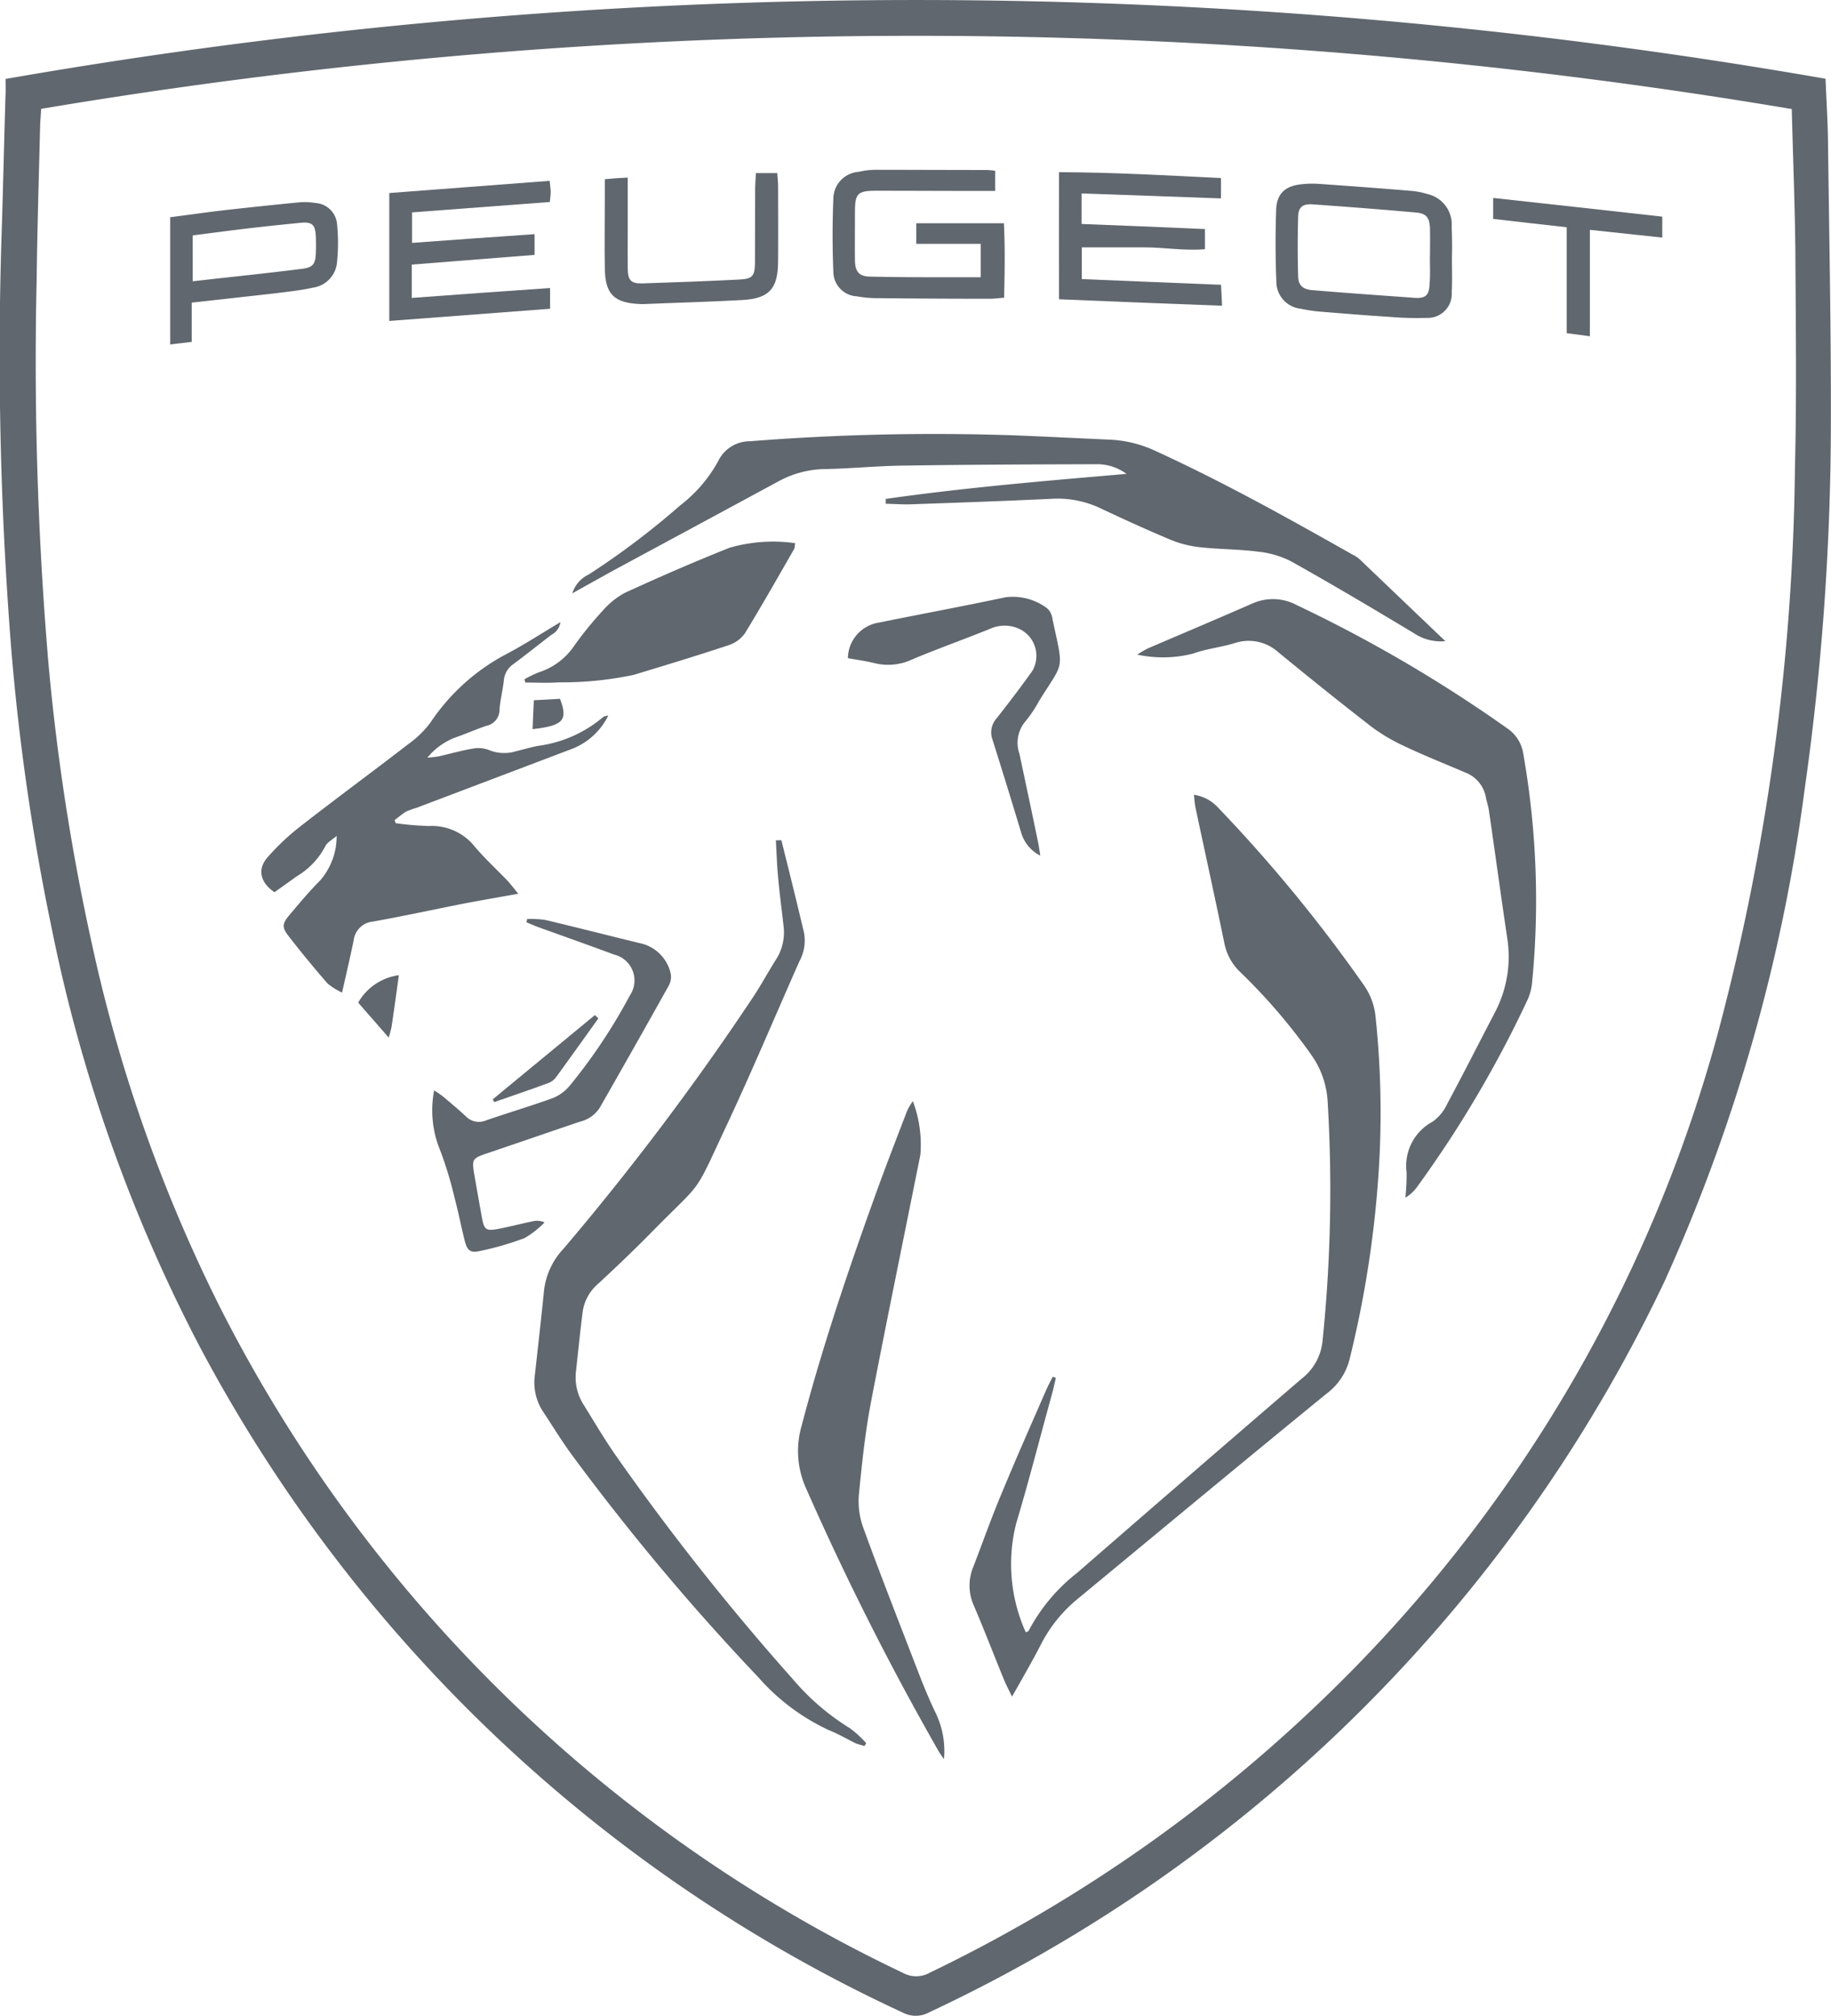
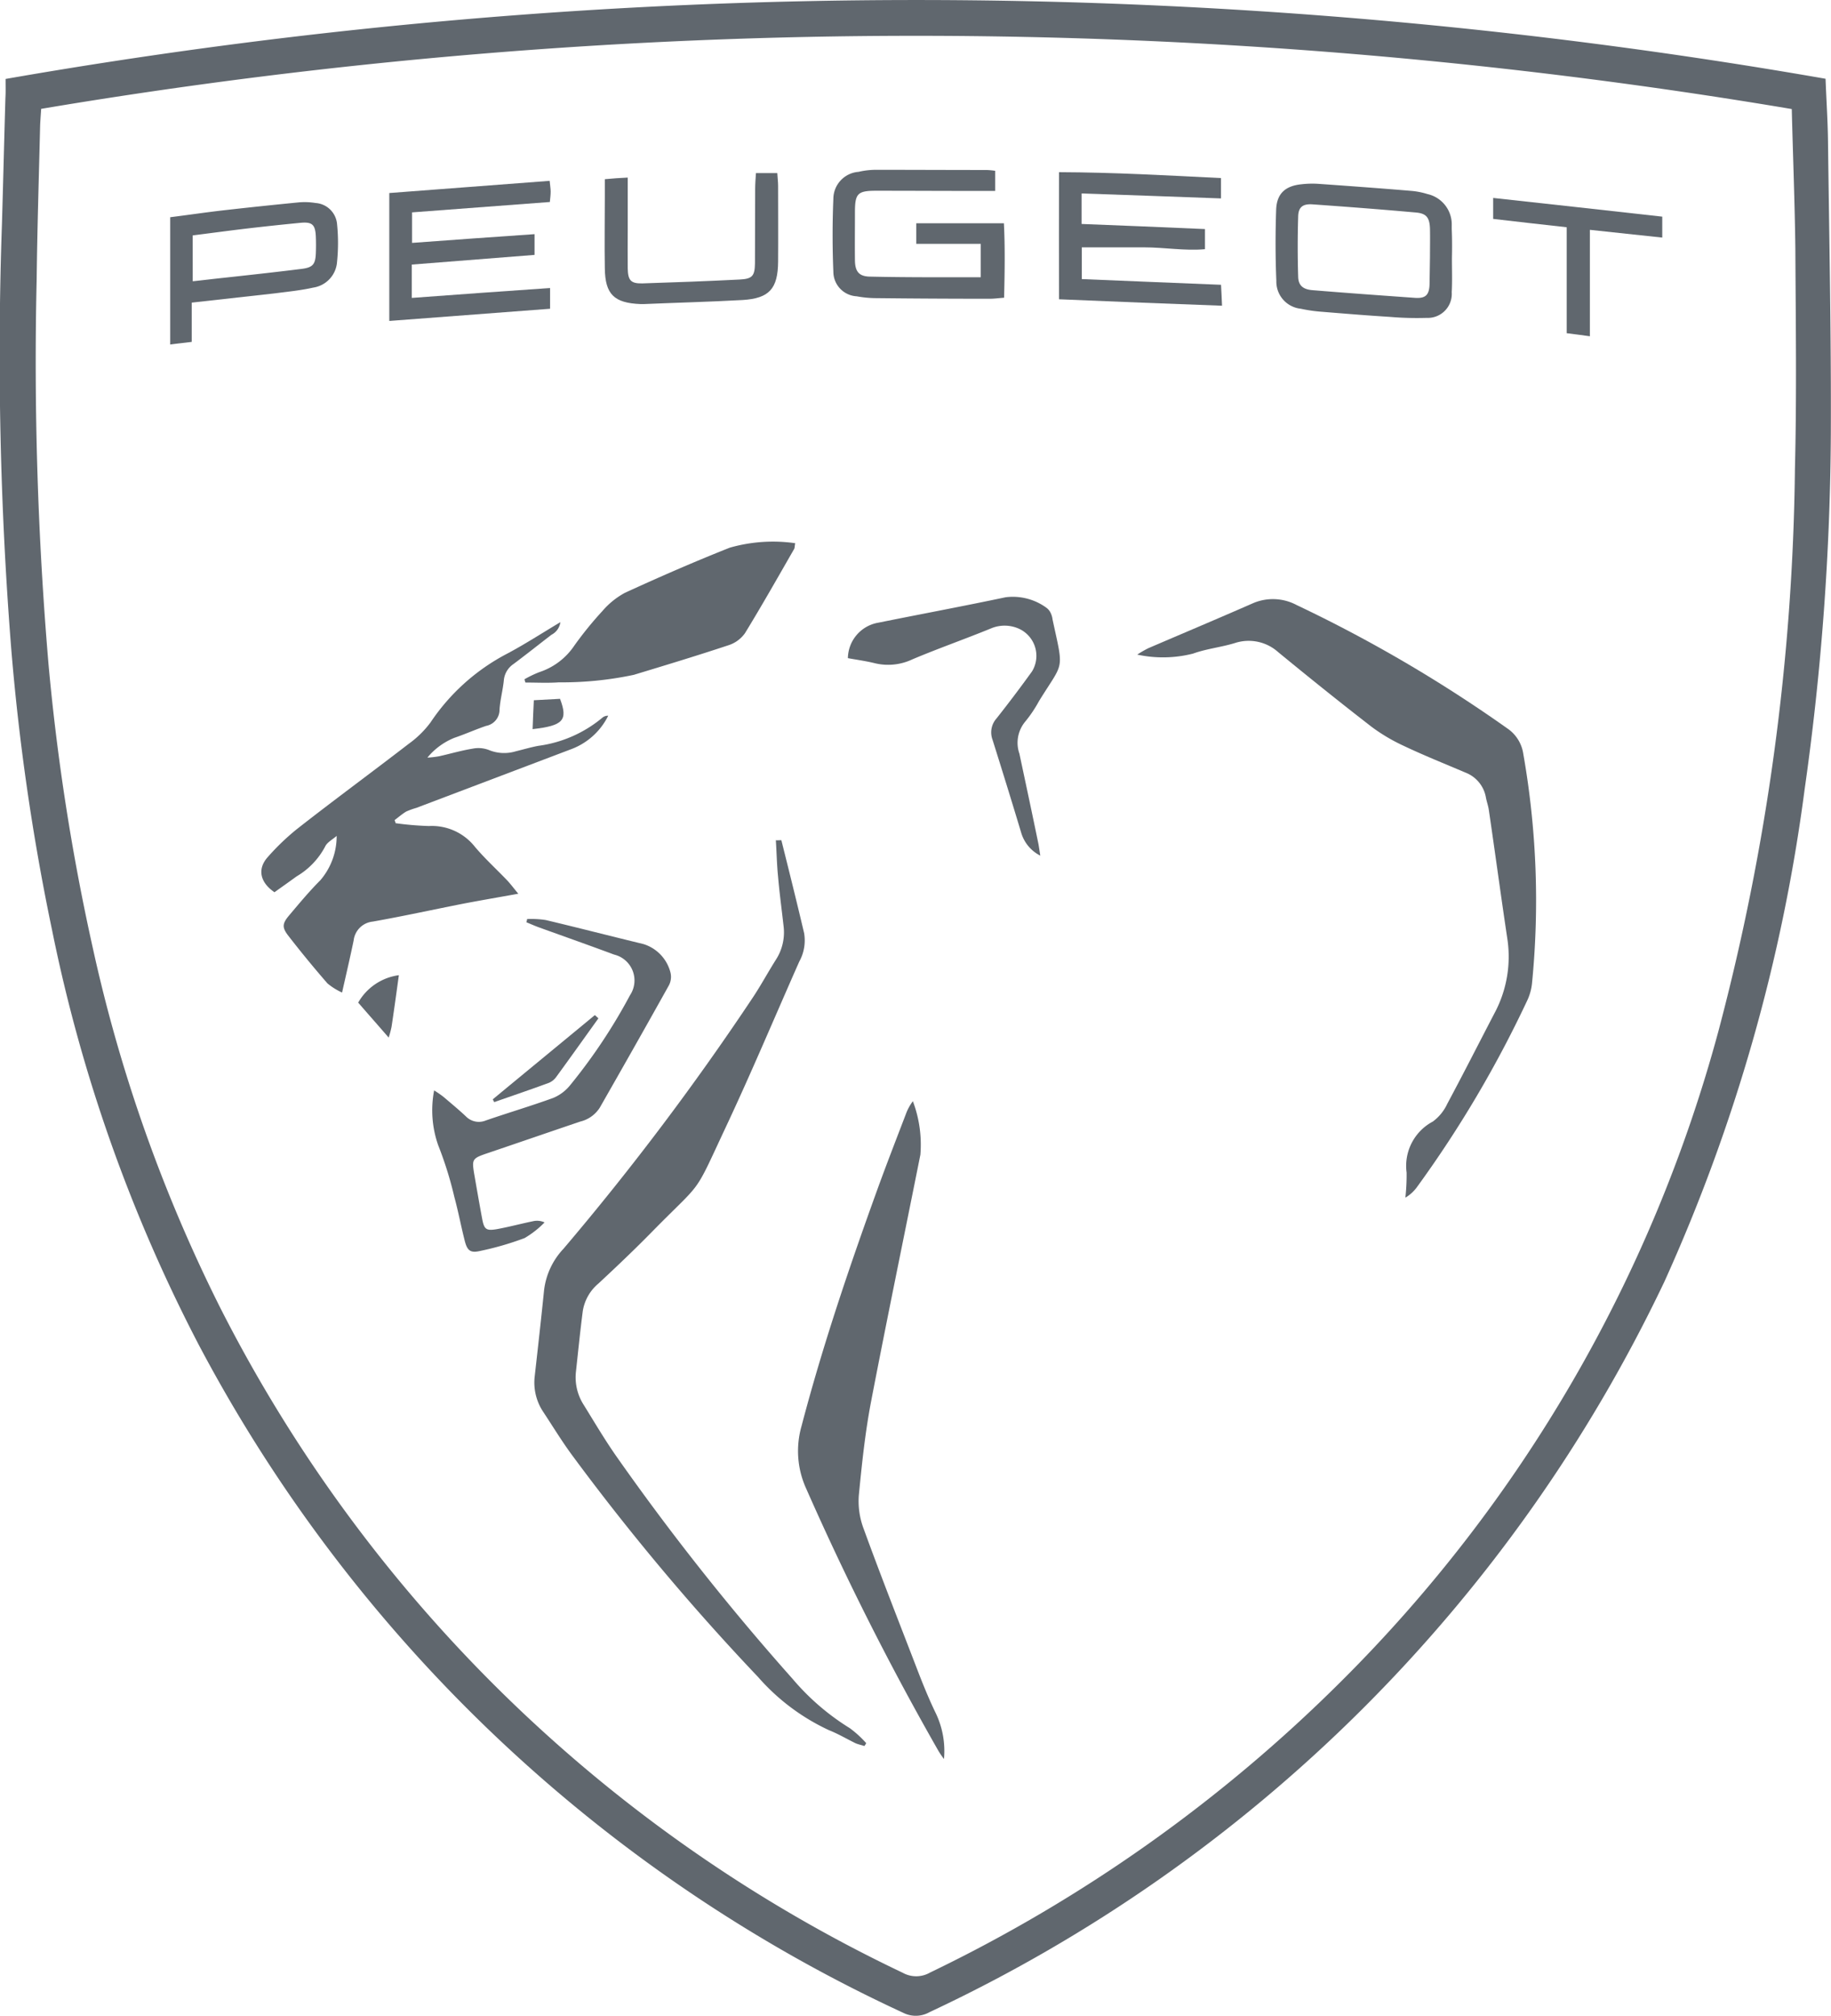
<svg xmlns="http://www.w3.org/2000/svg" width="56.803" height="62.5" viewBox="0 0 56.803 62.5">
  <g transform="translate(-910.025 -2240.5)">
    <path d="M396.539,118.828A164.25,164.25,0,0,1,453,118.822c.025.675.069,1.312.076,1.948.038,3.008.1,6.015.088,9.03a81.029,81.029,0,0,1-.813,11.053A53.91,53.91,0,0,1,448,156.119,47.559,47.559,0,0,1,425.2,178.768a.864.864,0,0,1-.813.019,47.012,47.012,0,0,1-21.849-20.7,48.7,48.7,0,0,1-4.553-12.851,71.032,71.032,0,0,1-1.274-8.784,115.819,115.819,0,0,1-.284-13.147c.038-1.3.069-2.592.107-3.891C396.545,119.244,396.539,119.068,396.539,118.828Zm55.413.933a163.722,163.722,0,0,0-54.309-.006c-.013.2-.025.353-.032.511-.038,1.583-.088,3.165-.107,4.754a111.048,111.048,0,0,0,.366,11.943,69.17,69.17,0,0,0,1.375,8.809,47.552,47.552,0,0,0,3.947,11.142,45.747,45.747,0,0,0,21.18,20.632.858.858,0,0,0,.845-.006,46.82,46.82,0,0,0,12.756-9.03,44.959,44.959,0,0,0,11.7-20.146,70.954,70.954,0,0,0,2.377-17.454c.057-2.27.025-4.546.013-6.816C452.046,122.674,451.989,121.249,451.952,119.761Z" transform="translate(513.659 2124.12)" fill="#60676e" />
-     <path d="M874.681,535.065c-.107-.214-.17-.34-.227-.466-.322-.782-.624-1.576-.958-2.352a1.51,1.51,0,0,1-.019-1.2c.3-.776.574-1.557.9-2.327.441-1.066.908-2.118,1.368-3.172.063-.139.132-.271.2-.4l.095.038c-.044.183-.082.366-.132.542-.366,1.324-.706,2.661-1.1,3.972a5.13,5.13,0,0,0,.3,3.374c.032-.019.076-.025.088-.05a5.559,5.559,0,0,1,1.5-1.791q3.481-3.027,6.974-6.028a1.681,1.681,0,0,0,.643-1.167,45.677,45.677,0,0,0,.158-7.428,2.748,2.748,0,0,0-.5-1.431,18.04,18.04,0,0,0-2.22-2.585,1.684,1.684,0,0,1-.479-.864c-.29-1.412-.6-2.812-.9-4.225-.025-.12-.031-.246-.05-.4a1.251,1.251,0,0,1,.738.385A46.391,46.391,0,0,1,885.59,513a2.051,2.051,0,0,1,.366.971,28.278,28.278,0,0,1,.1,4.792,33.1,33.1,0,0,1-.9,5.826,1.91,1.91,0,0,1-.719,1.085c-2.591,2.112-5.164,4.25-7.743,6.381a4.432,4.432,0,0,0-1.085,1.331C875.331,533.93,875.028,534.453,874.681,535.065Z" transform="translate(66.741 1758.037)" fill="#60676e" />
    <path d="M666.984,529.5c.24.958.479,1.917.706,2.882a1.355,1.355,0,0,1-.151.883c-.757,1.709-1.482,3.436-2.276,5.126-1.028,2.194-.675,1.608-2.264,3.222-.549.561-1.116,1.1-1.69,1.633a1.4,1.4,0,0,0-.486.857c-.082.637-.145,1.268-.214,1.9a1.579,1.579,0,0,0,.246,1.009c.328.53.643,1.065,1,1.576a76.23,76.23,0,0,0,5.479,6.917,7.449,7.449,0,0,0,1.772,1.526,3.231,3.231,0,0,1,.511.467c-.019.031-.038.063-.057.088-.095-.032-.189-.05-.277-.088-.271-.133-.536-.29-.814-.4a6.615,6.615,0,0,1-2.207-1.652,72.528,72.528,0,0,1-5.738-6.835c-.334-.448-.624-.927-.933-1.394a1.64,1.64,0,0,1-.258-1.1c.1-.889.2-1.778.29-2.667a2.26,2.26,0,0,1,.6-1.28,83.624,83.624,0,0,0,5.889-7.812c.246-.372.46-.769.7-1.148a1.562,1.562,0,0,0,.24-1.053c-.057-.511-.126-1.015-.17-1.526-.038-.372-.044-.75-.069-1.129C666.871,529.506,666.927,529.5,666.984,529.5Z" transform="translate(267.281 1737.05)" fill="#60676e" />
-     <path d="M687.717,331.809c2.478-.353,4.969-.561,7.472-.776a1.538,1.538,0,0,0-.952-.3c-2.018.006-4.029.013-6.047.044-.8.013-1.6.095-2.4.107a3.11,3.11,0,0,0-1.419.391q-2.554,1.381-5.107,2.756c-.4.221-.807.448-1.268.706a.96.96,0,0,1,.511-.586,24.471,24.471,0,0,0,2.831-2.138,4.381,4.381,0,0,0,1.179-1.368,1.09,1.09,0,0,1,.99-.624,72.585,72.585,0,0,1,8.2-.183c.977.038,1.948.088,2.926.132a3.722,3.722,0,0,1,1.432.341c2.112.965,4.136,2.093,6.154,3.235a.859.859,0,0,1,.2.132c.864.826,1.728,1.652,2.661,2.541a1.5,1.5,0,0,1-.984-.252c-1.261-.757-2.522-1.507-3.808-2.226a2.945,2.945,0,0,0-1.047-.3c-.6-.076-1.217-.069-1.816-.139a3.332,3.332,0,0,1-.915-.246c-.737-.309-1.463-.643-2.188-.984a3.12,3.12,0,0,0-1.494-.265c-1.457.069-2.907.12-4.363.17-.246.006-.5-.013-.75-.019A.646.646,0,0,0,687.717,331.809Z" transform="translate(249.784 1924.16)" fill="#60676e" />
    <path d="M527.277,428.927c-.12.107-.3.2-.359.334a2.34,2.34,0,0,1-.883.921c-.233.17-.467.334-.687.492-.454-.309-.536-.725-.208-1.091a7.312,7.312,0,0,1,.9-.864c1.148-.9,2.321-1.759,3.474-2.648a3.063,3.063,0,0,0,.675-.662,6.436,6.436,0,0,1,2.364-2.125c.549-.29,1.072-.63,1.665-.984a.516.516,0,0,1-.277.391c-.391.3-.782.612-1.179.908a.686.686,0,0,0-.3.517c-.031.3-.114.6-.132.9a.508.508,0,0,1-.416.5c-.334.114-.656.259-.99.372a2.1,2.1,0,0,0-.832.612,2.862,2.862,0,0,0,.372-.044c.34-.076.681-.177,1.028-.233a.908.908,0,0,1,.5.038,1.242,1.242,0,0,0,.839.044c.233-.057.466-.126.7-.17a3.907,3.907,0,0,0,1.993-.876.258.258,0,0,1,.177-.057,2.1,2.1,0,0,1-1.11,1.022l-4.843,1.835a2.325,2.325,0,0,0-.315.114c-.126.076-.24.176-.359.265a.537.537,0,0,1,.032.095,9.5,9.5,0,0,0,1.034.088,1.7,1.7,0,0,1,1.425.643c.309.366.668.694,1,1.04.107.113.2.24.347.416-.624.113-1.185.208-1.74.315-.927.183-1.848.385-2.775.549a.664.664,0,0,0-.593.586c-.107.517-.227,1.028-.359,1.614a2.014,2.014,0,0,1-.454-.284c-.422-.486-.826-.977-1.217-1.482-.2-.259-.183-.378.038-.637.309-.366.618-.738.958-1.078A2.094,2.094,0,0,0,527.277,428.927Z" transform="translate(393.192 1837.49)" fill="#60676e" />
    <path d="M955.9,412.7a3.2,3.2,0,0,1,.347-.2c1.072-.46,2.15-.914,3.216-1.381a1.565,1.565,0,0,1,1.381.044,43.766,43.766,0,0,1,6.539,3.827,1.155,1.155,0,0,1,.492.782,26.208,26.208,0,0,1,.271,7.125,1.657,1.657,0,0,1-.158.549,35.287,35.287,0,0,1-3.392,5.738,1.211,1.211,0,0,1-.378.353,6.4,6.4,0,0,0,.038-.776,1.557,1.557,0,0,1,.813-1.583,1.423,1.423,0,0,0,.448-.549c.5-.933.977-1.873,1.463-2.806a3.706,3.706,0,0,0,.4-2.32c-.2-1.331-.378-2.661-.574-3.991-.019-.126-.063-.246-.088-.372a1.013,1.013,0,0,0-.637-.782c-.649-.277-1.3-.536-1.936-.839a5.555,5.555,0,0,1-.983-.586c-.978-.757-1.936-1.526-2.888-2.308a1.372,1.372,0,0,0-1.343-.284c-.429.132-.883.177-1.3.328A3.776,3.776,0,0,1,955.9,412.7Z" transform="translate(-10.594 1848.096)" fill="#60676e" />
    <path d="M793.523,678.292a2.571,2.571,0,0,1-.183-.271,87.633,87.633,0,0,1-4.086-8.1,2.809,2.809,0,0,1-.151-1.948c.656-2.5,1.482-4.931,2.358-7.352.284-.782.586-1.557.883-2.333a1.5,1.5,0,0,1,.214-.391,3.813,3.813,0,0,1,.233,1.658c-.51,2.554-1.04,5.108-1.532,7.667-.183.958-.284,1.93-.378,2.9a2.416,2.416,0,0,0,.151,1.034c.53,1.457,1.1,2.9,1.658,4.351.177.46.366.927.58,1.368A2.707,2.707,0,0,1,793.523,678.292Z" transform="translate(145.787 1616.746)" fill="#60676e" />
    <path d="M654.4,387.158a3.405,3.405,0,0,1,.46-.221,2.091,2.091,0,0,0,1.085-.82,11.138,11.138,0,0,1,.876-1.078,2.458,2.458,0,0,1,.694-.561c1.072-.492,2.156-.965,3.254-1.4a4.877,4.877,0,0,1,2.03-.139c-.019.1-.013.158-.038.189-.5.87-1,1.753-1.519,2.6a1,1,0,0,1-.523.378c-.971.322-1.948.618-2.926.914a10.71,10.71,0,0,1-2.327.233c-.341.025-.687.006-1.034.006C654.419,387.234,654.413,387.2,654.4,387.158Z" transform="translate(271.895 1874.403)" fill="#60676e" />
    <path d="M612.058,568.3a2.939,2.939,0,0,1,.58.031c1.009.24,2.018.5,3.027.744a1.244,1.244,0,0,1,.845.9.569.569,0,0,1-.069.41c-.7,1.255-1.412,2.51-2.125,3.758a.989.989,0,0,1-.605.435c-.971.328-1.936.662-2.907.99-.441.151-.46.183-.391.612.082.473.164.946.252,1.419.063.328.126.372.46.315.378-.069.75-.17,1.122-.246a.553.553,0,0,1,.353.038,2.942,2.942,0,0,1-.618.485,9.347,9.347,0,0,1-1.381.4c-.3.069-.4-.006-.479-.322-.114-.448-.2-.908-.322-1.356a11.422,11.422,0,0,0-.5-1.6,3.267,3.267,0,0,1-.126-1.7,3.182,3.182,0,0,1,.3.208c.233.2.467.391.688.6a.562.562,0,0,0,.611.126c.694-.24,1.4-.448,2.094-.7a1.333,1.333,0,0,0,.523-.391,17.2,17.2,0,0,0,1.86-2.793.825.825,0,0,0-.492-1.261c-.763-.284-1.532-.555-2.3-.832-.145-.051-.284-.114-.422-.17A.484.484,0,0,0,612.058,568.3Z" transform="translate(314.319 1700.695)" fill="#60676e" />
    <path d="M819.471,417.692a1.164,1.164,0,0,1-.593-.712c-.29-.965-.587-1.923-.889-2.882a.65.65,0,0,1,.126-.662q.568-.719,1.1-1.457a.925.925,0,0,0-.384-1.312,1.085,1.085,0,0,0-.877-.025c-.814.334-1.646.624-2.453.965a1.759,1.759,0,0,1-1.16.12c-.278-.069-.561-.107-.839-.158a1.134,1.134,0,0,1,.946-1.1c1.312-.265,2.636-.511,3.947-.788a1.77,1.77,0,0,1,1.261.322.428.428,0,0,1,.145.183.605.605,0,0,1,.05.183c.353,1.639.359,1.267-.422,2.535a4.029,4.029,0,0,1-.429.637,1.026,1.026,0,0,0-.177.99c.2.94.4,1.873.593,2.812C819.433,417.44,819.446,417.534,819.471,417.692Z" transform="translate(122.827 1849.337)" fill="#60676e" />
    <path d="M592.888,208.623v.643c-1.658.126-3.3.252-4.988.378v-3.966c1.646-.126,3.3-.252,4.975-.378.013.151.031.24.031.334s-.012.189-.025.322c-1.419.107-2.831.214-4.275.322v.946c1.274-.095,2.522-.183,3.8-.271v.643c-1.274.1-2.529.2-3.808.3v1.034C590.012,208.825,591.419,208.724,592.888,208.623Z" transform="translate(334.202 2040.807)" fill="#60676e" />
    <path d="M810.62,203.136V202.1h-2v-.637h2.718c.038.763.025,1.52.006,2.308-.17.013-.309.032-.448.032-1.166,0-2.333-.006-3.506-.019a3.369,3.369,0,0,1-.618-.057.766.766,0,0,1-.725-.763c-.031-.75-.031-1.507,0-2.257a.844.844,0,0,1,.782-.839,2.42,2.42,0,0,1,.523-.063c1.154,0,2.3.006,3.456.006a2.35,2.35,0,0,1,.259.025v.624h-.523c-1.053,0-2.112-.006-3.165-.006-.587,0-.662.088-.662.675,0,.5-.006.99,0,1.488.006.359.138.5.492.5C808.325,203.142,809.441,203.136,810.62,203.136Z" transform="translate(129.831 2045.96)" fill="#60676e" />
    <path d="M918.058,201.756v.946c1.28.05,2.535.1,3.828.158v.624c-.624.057-1.255-.057-1.885-.057s-1.274,0-1.936,0v.984c1.431.057,2.85.12,4.319.177.013.208.019.391.031.649-1.683-.063-3.335-.126-5.057-.2-.006-1.305,0-2.592,0-3.941,1.7.006,3.348.1,5.025.183v.631C920.94,201.857,919.528,201.806,918.058,201.756Z" transform="translate(25.521 2044.742)" fill="#60676e" />
-     <path d="M1029.384,209.01c0,.353.013.706-.006,1.053a.744.744,0,0,1-.776.794,9.971,9.971,0,0,1-1.147-.031c-.7-.044-1.4-.1-2.1-.158a4.654,4.654,0,0,1-.662-.095.845.845,0,0,1-.756-.864c-.031-.731-.031-1.469-.006-2.207.019-.5.284-.738.788-.788a2.913,2.913,0,0,1,.523-.013c.971.069,1.942.139,2.913.221a2.354,2.354,0,0,1,.466.095.965.965,0,0,1,.757.984v.095c.013.309.013.612.006.914Zm-.681-.057c0-.29.006-.574,0-.864-.013-.347-.113-.473-.448-.5-1.066-.095-2.131-.177-3.2-.252-.3-.019-.435.088-.441.378-.019.624-.019,1.242,0,1.866.006.271.151.391.435.416,1.066.088,2.131.164,3.2.24.322.019.429-.095.441-.416C1028.715,209.527,1028.7,209.237,1028.7,208.954Z" transform="translate(-74.316 2039.499)" fill="#60676e" />
+     <path d="M1029.384,209.01c0,.353.013.706-.006,1.053a.744.744,0,0,1-.776.794,9.971,9.971,0,0,1-1.147-.031c-.7-.044-1.4-.1-2.1-.158a4.654,4.654,0,0,1-.662-.095.845.845,0,0,1-.756-.864c-.031-.731-.031-1.469-.006-2.207.019-.5.284-.738.788-.788a2.913,2.913,0,0,1,.523-.013c.971.069,1.942.139,2.913.221a2.354,2.354,0,0,1,.466.095.965.965,0,0,1,.757.984v.095c.013.309.013.612.006.914Zm-.681-.057c0-.29.006-.574,0-.864-.013-.347-.113-.473-.448-.5-1.066-.095-2.131-.177-3.2-.252-.3-.019-.435.088-.441.378-.019.624-.019,1.242,0,1.866.006.271.151.391.435.416,1.066.088,2.131.164,3.2.24.322.019.429-.095.441-.416Z" transform="translate(-74.316 2039.499)" fill="#60676e" />
    <path d="M480.768,218.873v1.217c-.24.032-.441.05-.668.082v-3.947c.555-.069,1.1-.151,1.652-.214.776-.088,1.557-.17,2.333-.246a2.081,2.081,0,0,1,.523.019.717.717,0,0,1,.668.649,5.8,5.8,0,0,1-.006,1.236.869.869,0,0,1-.732.738c-.391.088-.788.126-1.179.177Zm.031-.662c.359-.038.656-.076.958-.107.807-.088,1.614-.176,2.421-.277.353-.044.429-.145.441-.5.006-.158.006-.322,0-.479-.013-.4-.113-.486-.492-.448q-.879.085-1.759.189c-.517.063-1.034.132-1.57.2Z" transform="translate(435.205 2031.01)" fill="#60676e" />
    <path d="M694.623,201.545v1.614c0,.4-.006.8,0,1.2.007.372.095.473.448.467,1.009-.032,2.018-.069,3.02-.12.4-.019.473-.113.479-.5.006-.769,0-1.539.006-2.308,0-.158.013-.309.025-.492h.662c.006.139.025.265.025.391,0,.782.006,1.57,0,2.352-.006.839-.271,1.141-1.1,1.192-1.021.057-2.043.082-3.071.126h-.095c-.82-.032-1.1-.3-1.11-1.11-.013-.738,0-1.475,0-2.207v-.555C694.163,201.57,694.365,201.558,694.623,201.545Z" transform="translate(234.876 2044.461)" fill="#60676e" />
    <path d="M1136.246,214.28v.649c-.738-.076-1.463-.158-2.245-.24v3.3c-.265-.038-.467-.063-.719-.095v-3.285c-.788-.088-1.526-.17-2.282-.259V213.7C1132.753,213.889,1134.48,214.085,1136.246,214.28Z" transform="translate(-174.653 2032.937)" fill="#60676e" />
    <path d="M642.172,615.6c-.435.605-.87,1.217-1.312,1.822a.54.54,0,0,1-.221.177c-.561.208-1.135.4-1.7.6-.013-.031-.032-.057-.044-.088,1.053-.87,2.112-1.74,3.165-2.61C642.1,615.531,642.135,615.569,642.172,615.6Z" transform="translate(286.418 1656.473)" fill="#60676e" />
    <path d="M573.861,595.9c-.082.593-.151,1.1-.227,1.6a2.987,2.987,0,0,1-.089.334c-.328-.378-.618-.706-.946-1.084A1.713,1.713,0,0,1,573.861,595.9Z" transform="translate(348.538 1674.836)" fill="#60676e" />
    <path d="M658.438,460.044c.321-.019.574-.032.813-.044.252.668.1.832-.851.94C658.413,460.656,658.419,460.378,658.438,460.044Z" transform="translate(268.148 1802.167)" fill="#60676e" />
  </g>
</svg>